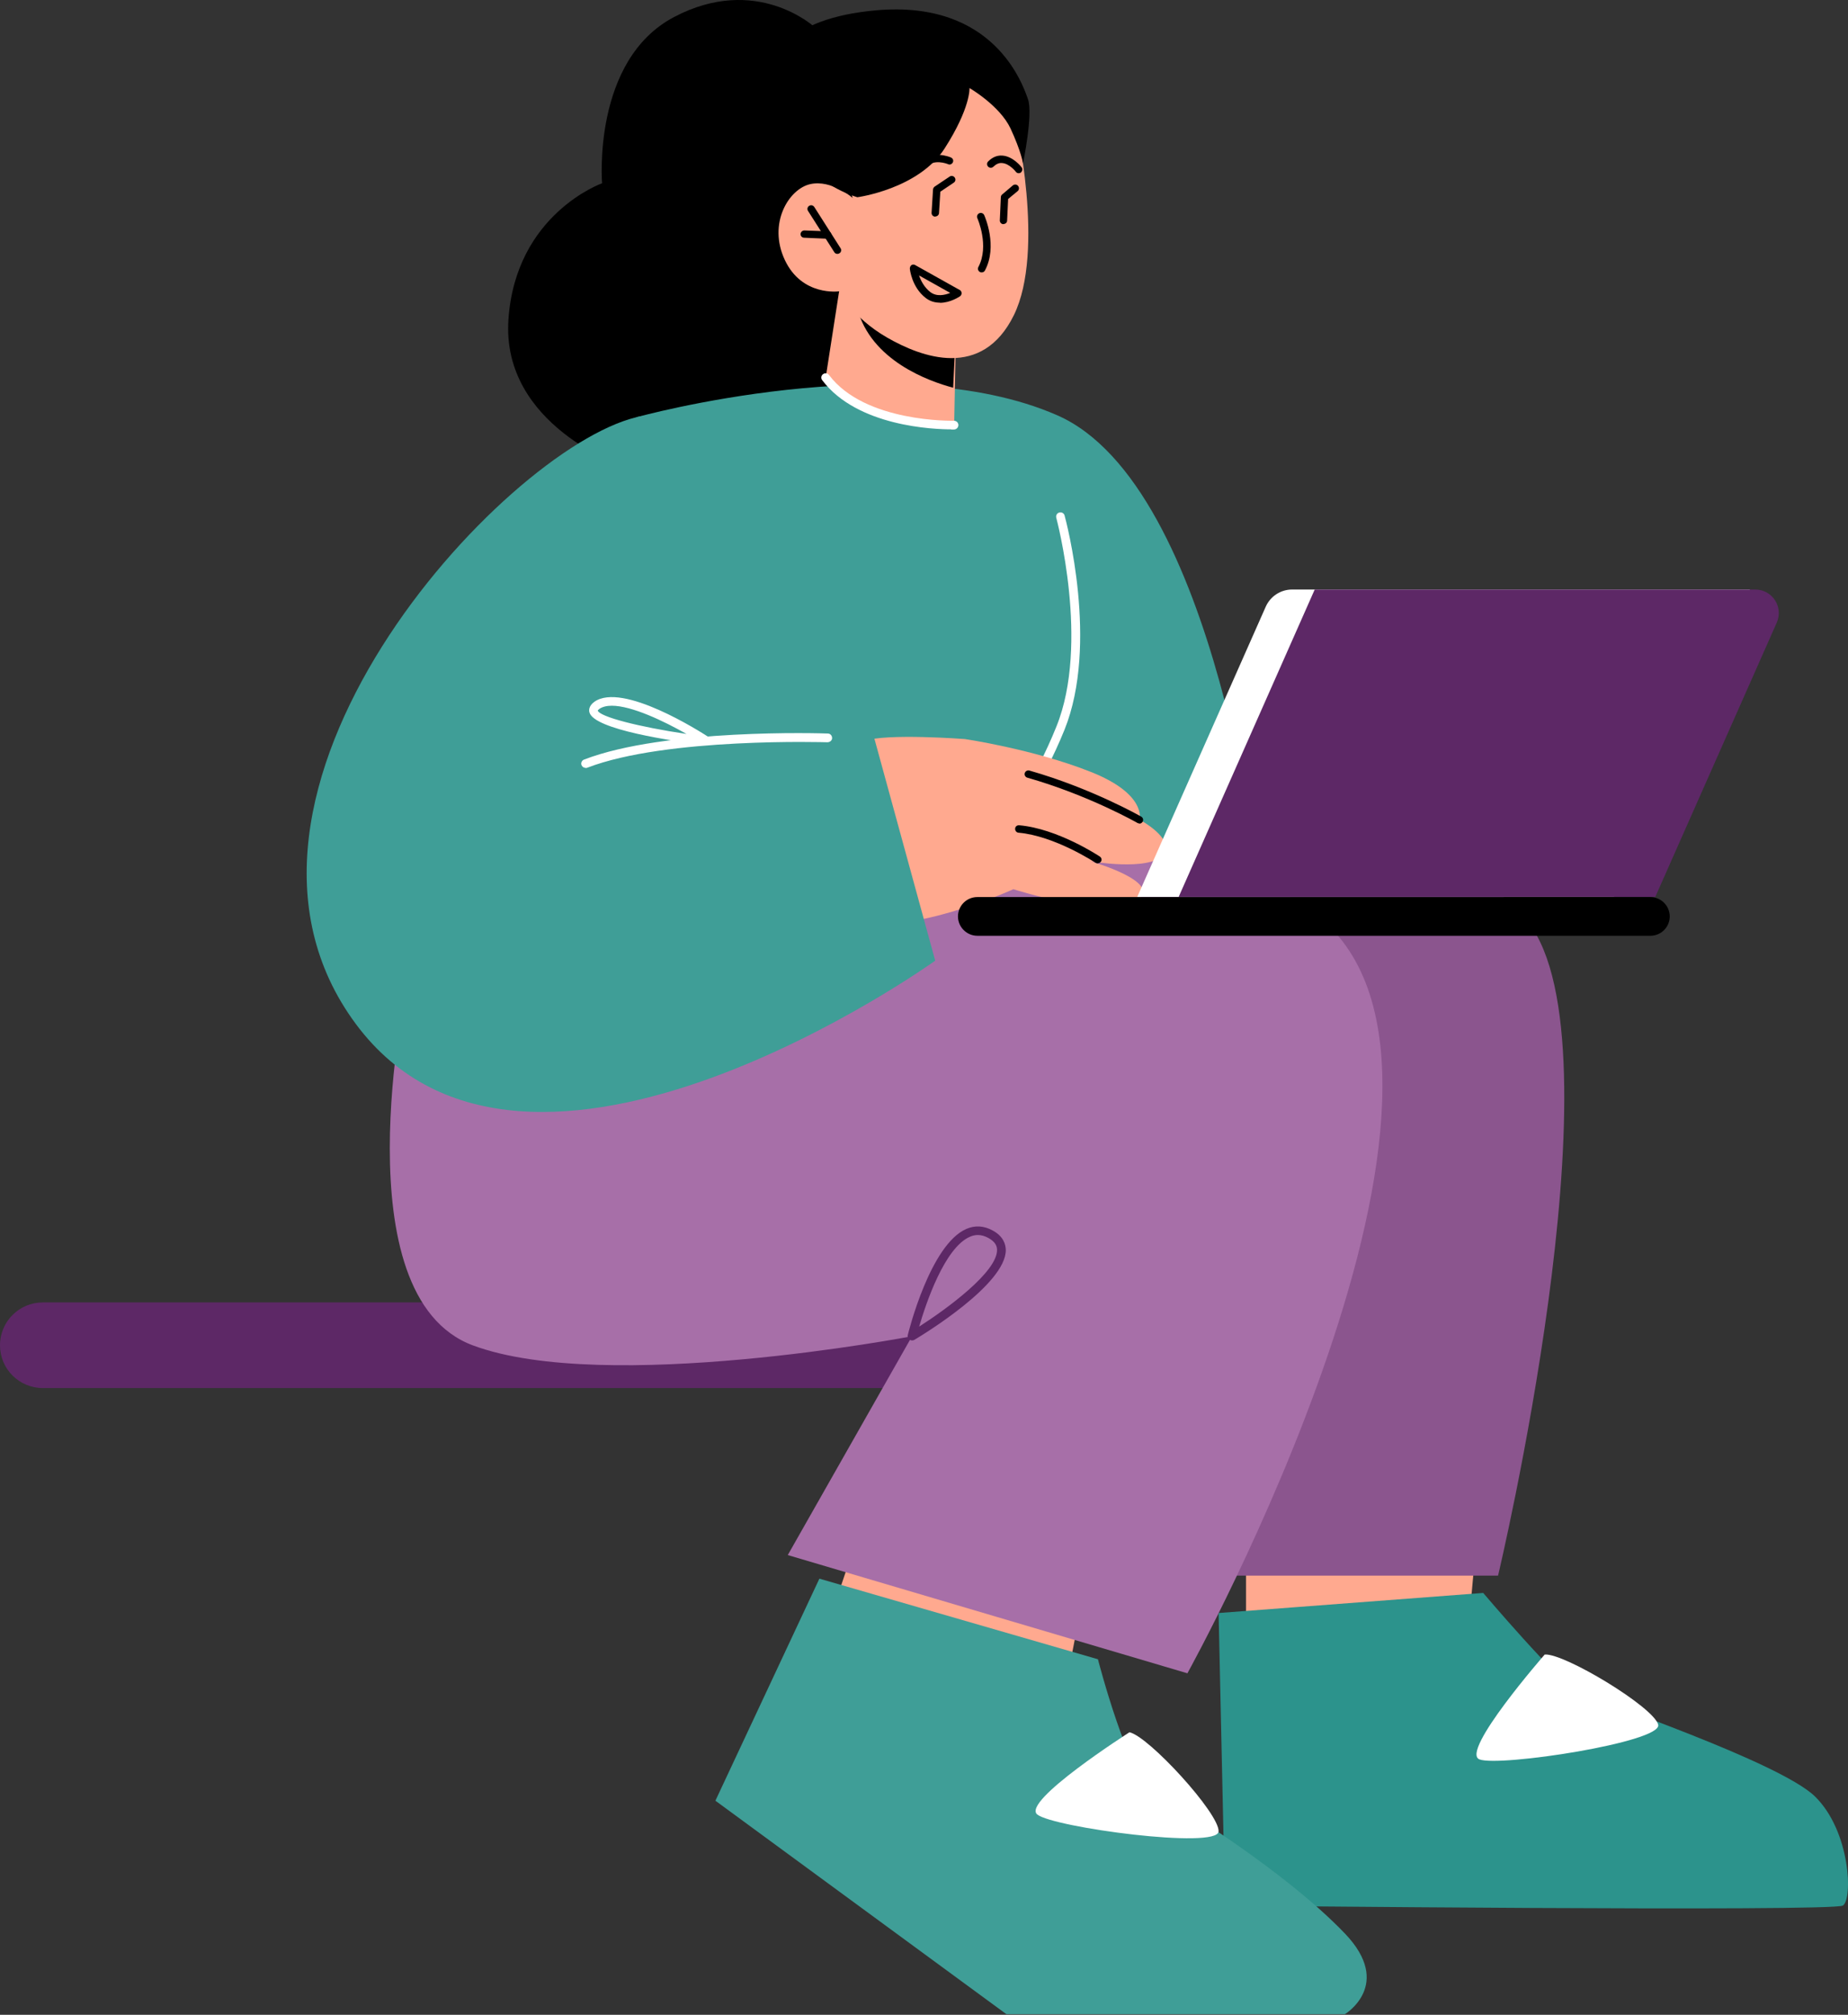
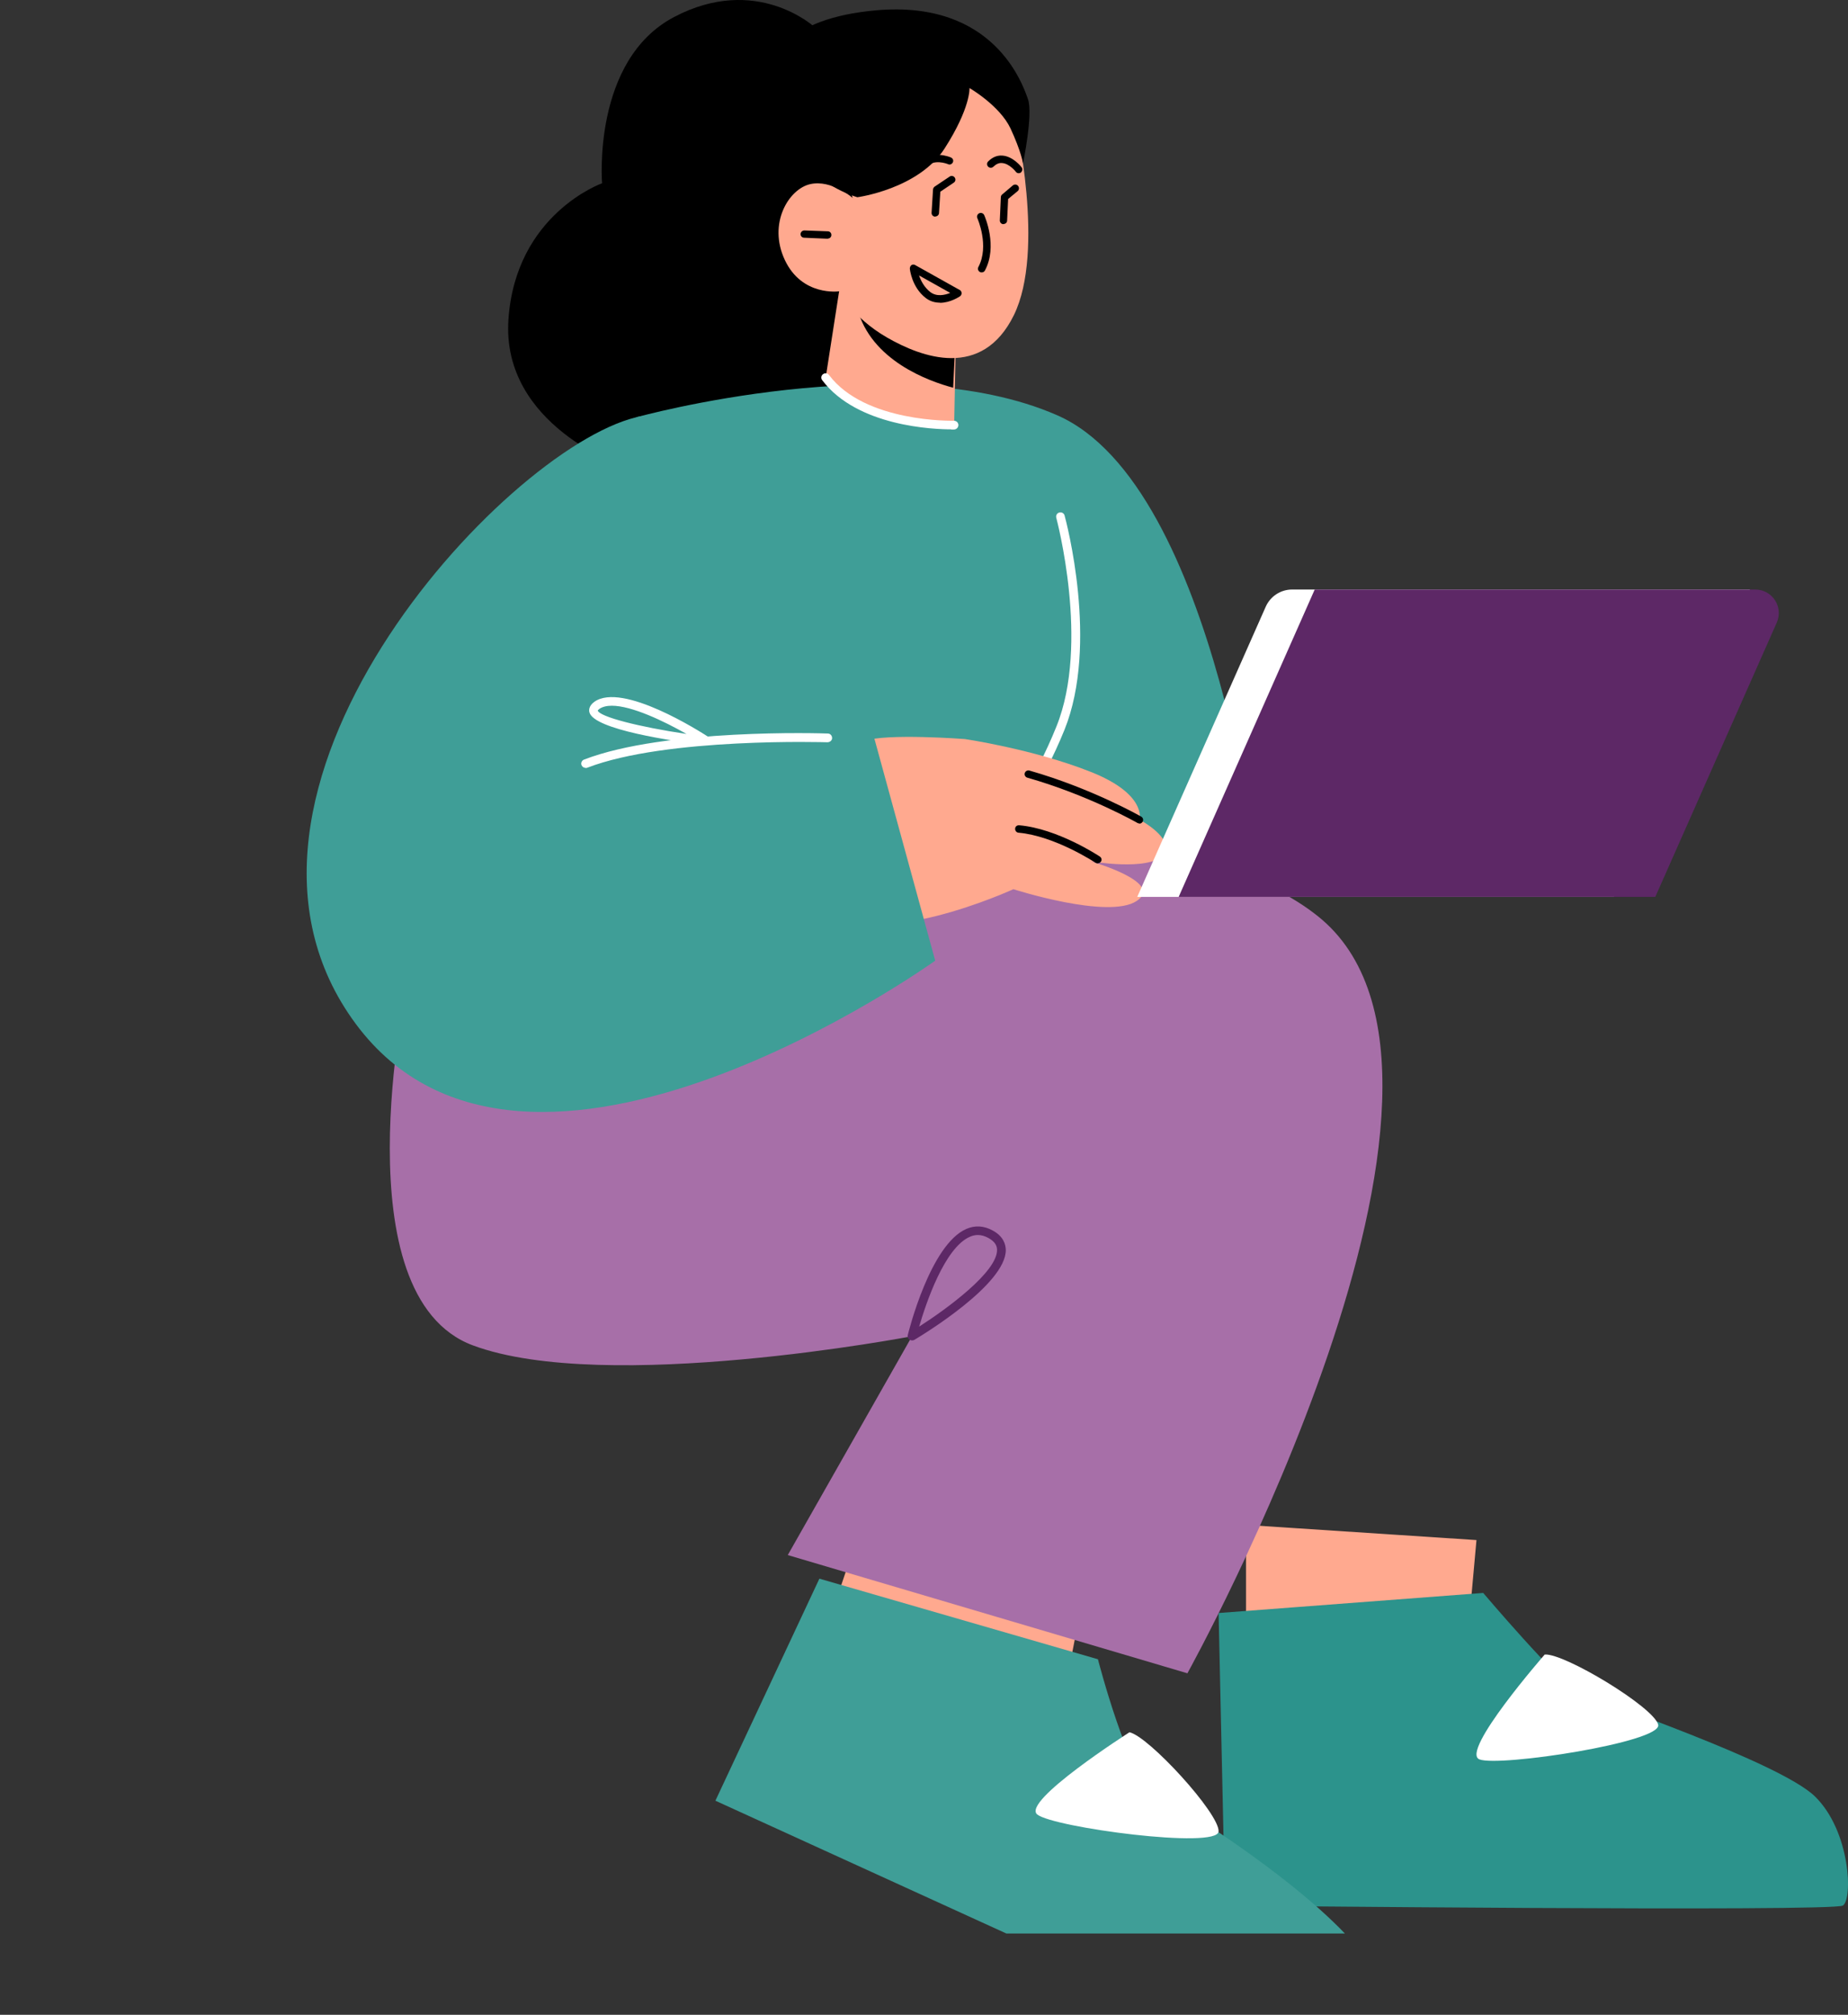
<svg xmlns="http://www.w3.org/2000/svg" width="89" height="97" viewBox="0 0 89 97" fill="none">
  <rect x="0" y="0" width="89" height="97" fill="#333333" stroke="none" />
  <path d="M71.107 74.145L70.609 79.655H60.009V73.416L71.107 74.145Z" fill="#FFA98F" />
  <path d="M52.198 76.69L51.123 82.214L39.456 79.452L41.493 73.416L52.198 76.69Z" fill="#FFA98F" />
  <path d="M39.209 1.287C39.209 1.287 36.428 -1.265 32.466 0.818C28.504 2.9 28.996 8.823 28.996 8.823C28.996 8.823 24.831 10.295 24.486 15.385C24.142 20.474 29.993 22.451 29.993 22.451L39.954 20.888C39.954 20.888 41.942 17.93 41.928 17.817C41.914 17.705 42.321 5.458 42.321 5.458L39.209 1.294V1.287Z" fill="black" />
-   <path d="M2.065 66.826H47.885C49.023 66.826 49.95 65.901 49.95 64.765C49.95 63.63 49.03 62.704 47.885 62.704H2.065C0.927 62.704 0 63.622 0 64.765C0 65.908 0.92 66.826 2.065 66.826Z" fill="#5D2866" />
  <path d="M60.739 43.083C60.739 43.083 58.653 23.377 50.912 19.991C43.171 16.605 30.646 20.089 30.646 20.089L31.208 46.441L60.739 43.083Z" fill="#3F9E97" />
-   <path d="M54.284 41.975C54.284 41.975 69.618 38.252 73.819 44.716C78.026 51.179 72.147 75.856 72.147 75.856H58.028L54.284 41.975Z" fill="#8B558E" />
  <path d="M19.571 47.583C19.571 47.583 16.375 62.389 22.774 64.772C29.173 67.156 43.924 64.331 43.924 64.331L37.939 74.867L57.186 80.559C57.186 80.559 73.166 51.761 63.438 44.085C53.709 36.409 33.24 47.583 33.24 47.583H19.571Z" fill="#A76FA8" />
  <path d="M71.431 76.69C71.431 76.69 75.097 81.008 75.954 81.422C76.804 81.835 85.704 84.822 87.411 86.49C89.118 88.159 89.237 91.432 88.753 91.741C88.268 92.049 58.998 91.741 58.998 91.741L58.688 77.657L71.431 76.69Z" fill="#2C938C" />
-   <path d="M52.879 79.893C52.879 79.893 54.375 85.684 55.576 86.294C56.777 86.904 61.954 90.142 64.771 93.087C67.131 95.554 64.771 96.97 64.771 96.97H48.468L34.454 86.693L39.462 76.003L52.886 79.886L52.879 79.893Z" fill="#3F9E97" />
+   <path d="M52.879 79.893C52.879 79.893 54.375 85.684 55.576 86.294C56.777 86.904 61.954 90.142 64.771 93.087H48.468L34.454 86.693L39.462 76.003L52.886 79.886L52.879 79.893Z" fill="#3F9E97" />
  <path d="M74.394 79.655C74.394 79.655 70.313 84.324 71.247 84.702C72.182 85.081 80.063 83.875 79.859 83.034C79.656 82.193 75.343 79.585 74.394 79.655Z" fill="white" />
  <path d="M54.396 83.398C54.396 83.398 49.163 86.735 49.957 87.359C50.744 87.983 58.646 89.042 58.688 88.172C58.73 87.31 55.324 83.595 54.396 83.398Z" fill="white" />
  <path d="M40.411 14.032L39.765 18.182C39.765 18.182 40.425 19.528 43.143 20.229C45.166 20.748 45.953 20.467 45.953 20.467L45.995 18.315L46.037 16.212L41.226 14.347L40.418 14.032H40.411Z" fill="#FFA98F" />
  <path d="M41.219 14.354C41.212 14.488 41.233 14.642 41.282 14.831C41.936 17.362 44.738 18.357 45.904 18.666L46.017 16.296L41.219 14.361V14.354Z" fill="black" />
  <path d="M48.89 5.746C48.89 5.746 50.358 12.062 48.827 15.175C47.295 18.287 44.394 17.215 42.715 16.247C41.036 15.28 40.411 14.025 40.411 14.025C40.411 14.025 38.627 14.284 37.798 12.518C36.969 10.758 37.988 9.097 39.02 8.865C40.053 8.634 41.065 9.531 41.065 9.531L40.489 7.667C40.489 7.667 45.848 -0.269 48.89 5.739V5.746Z" fill="#FFA98F" />
  <path d="M47.274 13.114C47.274 13.114 47.218 13.114 47.19 13.092C47.105 13.043 47.07 12.938 47.119 12.854C47.66 11.838 47.077 10.52 47.07 10.506C47.028 10.415 47.07 10.309 47.161 10.267C47.253 10.225 47.358 10.267 47.4 10.358C47.428 10.422 48.06 11.852 47.435 13.022C47.4 13.085 47.344 13.114 47.281 13.114H47.274Z" fill="black" />
-   <path d="M40.327 12.223C40.271 12.223 40.208 12.195 40.179 12.139L38.915 10.155C38.859 10.071 38.887 9.959 38.971 9.91C39.056 9.854 39.161 9.882 39.217 9.966L40.481 11.95C40.538 12.034 40.51 12.146 40.425 12.195C40.397 12.216 40.362 12.223 40.327 12.223Z" fill="black" />
  <path d="M39.863 11.494L38.725 11.445C38.626 11.445 38.549 11.361 38.556 11.263C38.563 11.165 38.647 11.095 38.739 11.095L39.87 11.137C39.968 11.137 40.045 11.221 40.038 11.319C40.038 11.417 39.954 11.487 39.863 11.487V11.494Z" fill="black" />
  <path d="M48.651 39.724C48.609 39.724 48.566 39.711 48.524 39.682C48.433 39.612 48.412 39.486 48.482 39.388C48.496 39.374 49.824 37.6 50.877 34.979C52.493 30.983 50.885 24.989 50.87 24.926C50.842 24.814 50.906 24.701 51.018 24.674C51.13 24.645 51.243 24.709 51.271 24.821C51.341 25.073 52.929 31.011 51.264 35.14C50.182 37.811 48.826 39.619 48.812 39.64C48.77 39.697 48.707 39.724 48.644 39.724H48.651Z" fill="white" />
  <path d="M45.265 14.572C45.041 14.572 44.802 14.516 44.584 14.347C43.91 13.829 43.818 12.966 43.818 12.931C43.818 12.868 43.846 12.798 43.896 12.763C43.952 12.728 44.022 12.728 44.078 12.763L46.221 13.962C46.277 13.99 46.305 14.046 46.312 14.109C46.312 14.172 46.284 14.228 46.235 14.263C46.207 14.284 45.771 14.579 45.265 14.579V14.572ZM44.261 13.261C44.345 13.506 44.507 13.829 44.802 14.06C45.111 14.298 45.504 14.207 45.764 14.102L44.261 13.261Z" fill="black" />
  <path d="M44.429 8.15C44.387 8.15 44.352 8.136 44.317 8.115C44.24 8.052 44.226 7.94 44.289 7.863C44.83 7.176 45.757 7.561 45.799 7.583C45.89 7.625 45.932 7.723 45.89 7.814C45.848 7.905 45.743 7.947 45.659 7.905C45.63 7.891 44.942 7.611 44.57 8.08C44.535 8.122 44.486 8.15 44.429 8.15Z" fill="black" />
  <path d="M49.065 8.34C49.009 8.34 48.959 8.319 48.924 8.27C48.924 8.27 48.615 7.87 48.257 7.849C48.11 7.835 47.976 7.898 47.843 8.024C47.772 8.094 47.66 8.094 47.59 8.024C47.52 7.954 47.52 7.842 47.59 7.772C47.794 7.569 48.025 7.47 48.278 7.491C48.791 7.526 49.184 8.031 49.198 8.052C49.262 8.129 49.24 8.242 49.163 8.305C49.128 8.333 49.093 8.34 49.051 8.34H49.065Z" fill="black" />
  <path d="M48.327 10.793C48.222 10.793 48.145 10.702 48.152 10.604L48.201 9.489C48.201 9.44 48.229 9.391 48.264 9.363L48.777 8.928C48.854 8.865 48.967 8.872 49.03 8.949C49.093 9.027 49.086 9.139 49.009 9.202L48.552 9.58L48.503 10.618C48.503 10.716 48.419 10.786 48.327 10.786V10.793Z" fill="black" />
  <path d="M45.04 10.429C44.928 10.429 44.858 10.338 44.865 10.239L44.935 9.125C44.935 9.069 44.97 9.02 45.012 8.985L45.736 8.501C45.813 8.445 45.925 8.466 45.982 8.55C46.038 8.634 46.017 8.739 45.932 8.795L45.286 9.23L45.223 10.254C45.223 10.345 45.139 10.422 45.047 10.422L45.04 10.429Z" fill="black" />
  <path d="M41.289 9.496C41.289 9.496 44.239 9.104 45.497 7.141C46.754 5.178 46.691 4.239 46.691 4.239C46.691 4.239 48.145 5.08 48.665 6.181C49.177 7.281 49.269 7.863 49.269 7.863C49.269 7.863 49.76 5.501 49.508 4.778C49.255 4.056 47.878 0.004 42.216 0.495C33.626 1.245 37.124 8.206 41.289 9.496Z" fill="black" />
  <path d="M40.257 36.184C40.257 36.184 40.517 36.072 41.626 35.673C42.68 35.294 46.466 35.581 46.466 35.581C46.466 35.581 49.761 36.065 52.507 37.152C55.254 38.231 54.881 39.465 54.881 39.465C54.881 39.465 56.651 40.391 55.998 41.169C55.345 41.947 52.528 41.47 52.528 41.47C52.528 41.47 56.111 42.48 54.741 43.377C53.378 44.281 48.805 42.809 48.805 42.809C48.805 42.809 42.034 45.929 39.554 43.742C37.075 41.554 40.25 36.17 40.25 36.17L40.257 36.184Z" fill="#FFA98F" />
  <path d="M42.019 35.224L45.04 46.251C45.04 46.251 25.364 60.363 17.139 49.301C8.92 38.231 24.212 21.645 30.64 20.089C37.067 18.533 33.822 36.353 33.822 36.353L42.012 35.224H42.019Z" fill="#3F9E97" />
  <path d="M43.922 64.534C43.88 64.534 43.838 64.52 43.796 64.492C43.726 64.443 43.698 64.359 43.719 64.275C43.761 64.099 44.807 59.914 46.542 59.164C46.964 58.982 47.392 59.01 47.821 59.248C48.327 59.529 48.432 59.907 48.439 60.173C48.46 61.821 44.484 64.239 44.035 64.506C44 64.527 43.965 64.534 43.929 64.534H43.922ZM47.097 59.458C46.971 59.458 46.838 59.486 46.711 59.543C45.496 60.068 44.597 62.732 44.267 63.868C45.622 62.999 48.032 61.232 48.018 60.173C48.018 59.942 47.884 59.76 47.61 59.606C47.435 59.508 47.266 59.458 47.09 59.458H47.097Z" fill="#5D2866" />
  <path d="M28.203 36.969C28.119 36.969 28.041 36.92 28.006 36.836C27.964 36.731 28.02 36.612 28.126 36.57C32.017 35.07 39.547 35.301 39.87 35.315C39.983 35.315 40.074 35.413 40.074 35.532C40.074 35.645 39.976 35.729 39.856 35.736C39.779 35.736 32.094 35.49 28.28 36.962C28.252 36.969 28.231 36.977 28.203 36.977V36.969Z" fill="white" />
  <path d="M34.034 35.883C32.39 35.68 28.597 35.126 28.386 34.292C28.358 34.187 28.358 33.983 28.625 33.787C29.974 32.827 33.725 35.224 34.146 35.497C34.23 35.553 34.258 35.652 34.23 35.743C34.202 35.827 34.118 35.876 34.034 35.876V35.883ZM29.468 33.976C29.222 33.976 29.018 34.025 28.864 34.13C28.8 34.179 28.787 34.208 28.787 34.208C28.878 34.509 30.753 34.993 33.064 35.336C31.976 34.719 30.43 33.976 29.461 33.976H29.468Z" fill="white" />
  <path d="M45.813 20.671C45.012 20.671 41.289 20.545 39.596 18.301C39.526 18.21 39.547 18.077 39.639 18.014C39.73 17.944 39.863 17.965 39.927 18.056C41.655 20.355 45.904 20.257 45.94 20.257C46.059 20.257 46.15 20.341 46.157 20.46C46.157 20.573 46.073 20.671 45.953 20.678C45.94 20.678 45.883 20.678 45.806 20.678L45.813 20.671Z" fill="white" />
  <path d="M54.77 43.181H77.725L84.279 28.382H62.229C61.681 28.382 61.183 28.704 60.958 29.209L54.77 43.181Z" fill="white" />
  <path d="M56.764 43.181H79.719L85.57 29.973C85.901 29.223 85.353 28.382 84.531 28.382H63.317L56.764 43.181Z" fill="#5D2866" />
-   <path d="M47.07 45.052H79.48C80 45.052 80.415 44.632 80.415 44.12C80.415 43.608 79.993 43.188 79.48 43.188H47.07C46.55 43.188 46.136 43.608 46.136 44.12C46.136 44.632 46.557 45.052 47.07 45.052Z" fill="black" />
  <path d="M54.881 39.648C54.881 39.648 54.818 39.641 54.79 39.626C54.769 39.612 52.43 38.281 49.472 37.439C49.381 37.411 49.325 37.313 49.353 37.222C49.381 37.124 49.479 37.075 49.571 37.096C52.57 37.951 54.944 39.304 54.965 39.318C55.05 39.367 55.078 39.479 55.029 39.563C54.993 39.619 54.937 39.654 54.874 39.654L54.881 39.648Z" fill="black" />
  <path d="M52.865 41.568C52.865 41.568 52.795 41.561 52.767 41.54C52.745 41.526 50.8 40.243 49.051 40.089C48.952 40.082 48.882 39.991 48.889 39.893C48.896 39.795 48.973 39.725 49.086 39.732C50.926 39.893 52.886 41.183 52.97 41.239C53.055 41.295 53.076 41.407 53.02 41.484C52.984 41.533 52.928 41.561 52.872 41.561L52.865 41.568Z" fill="black" />
</svg>